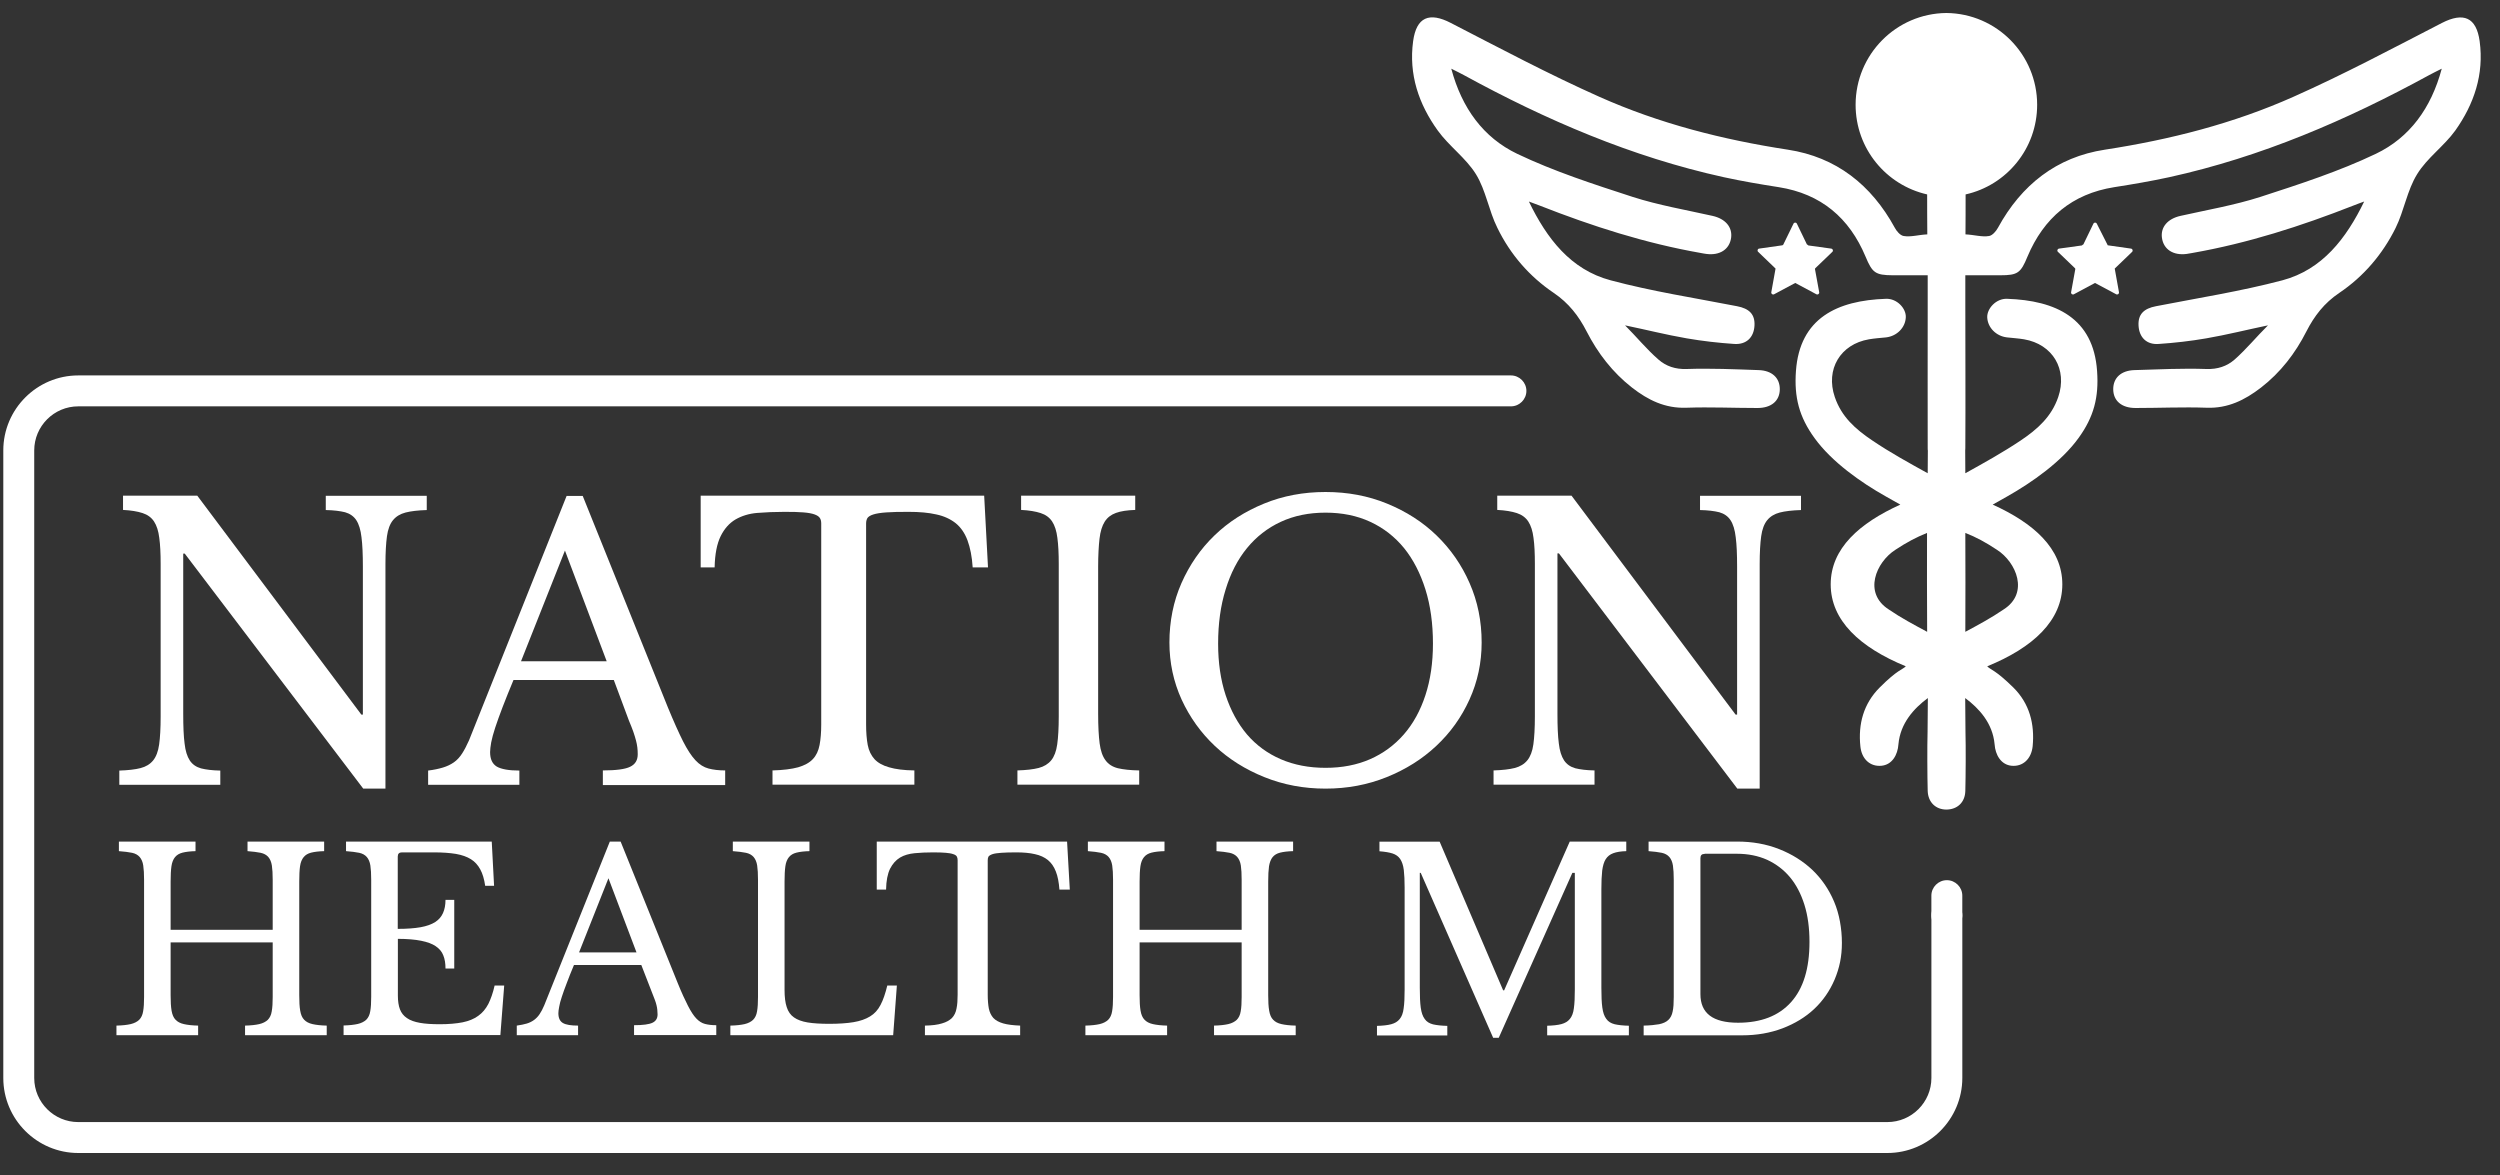
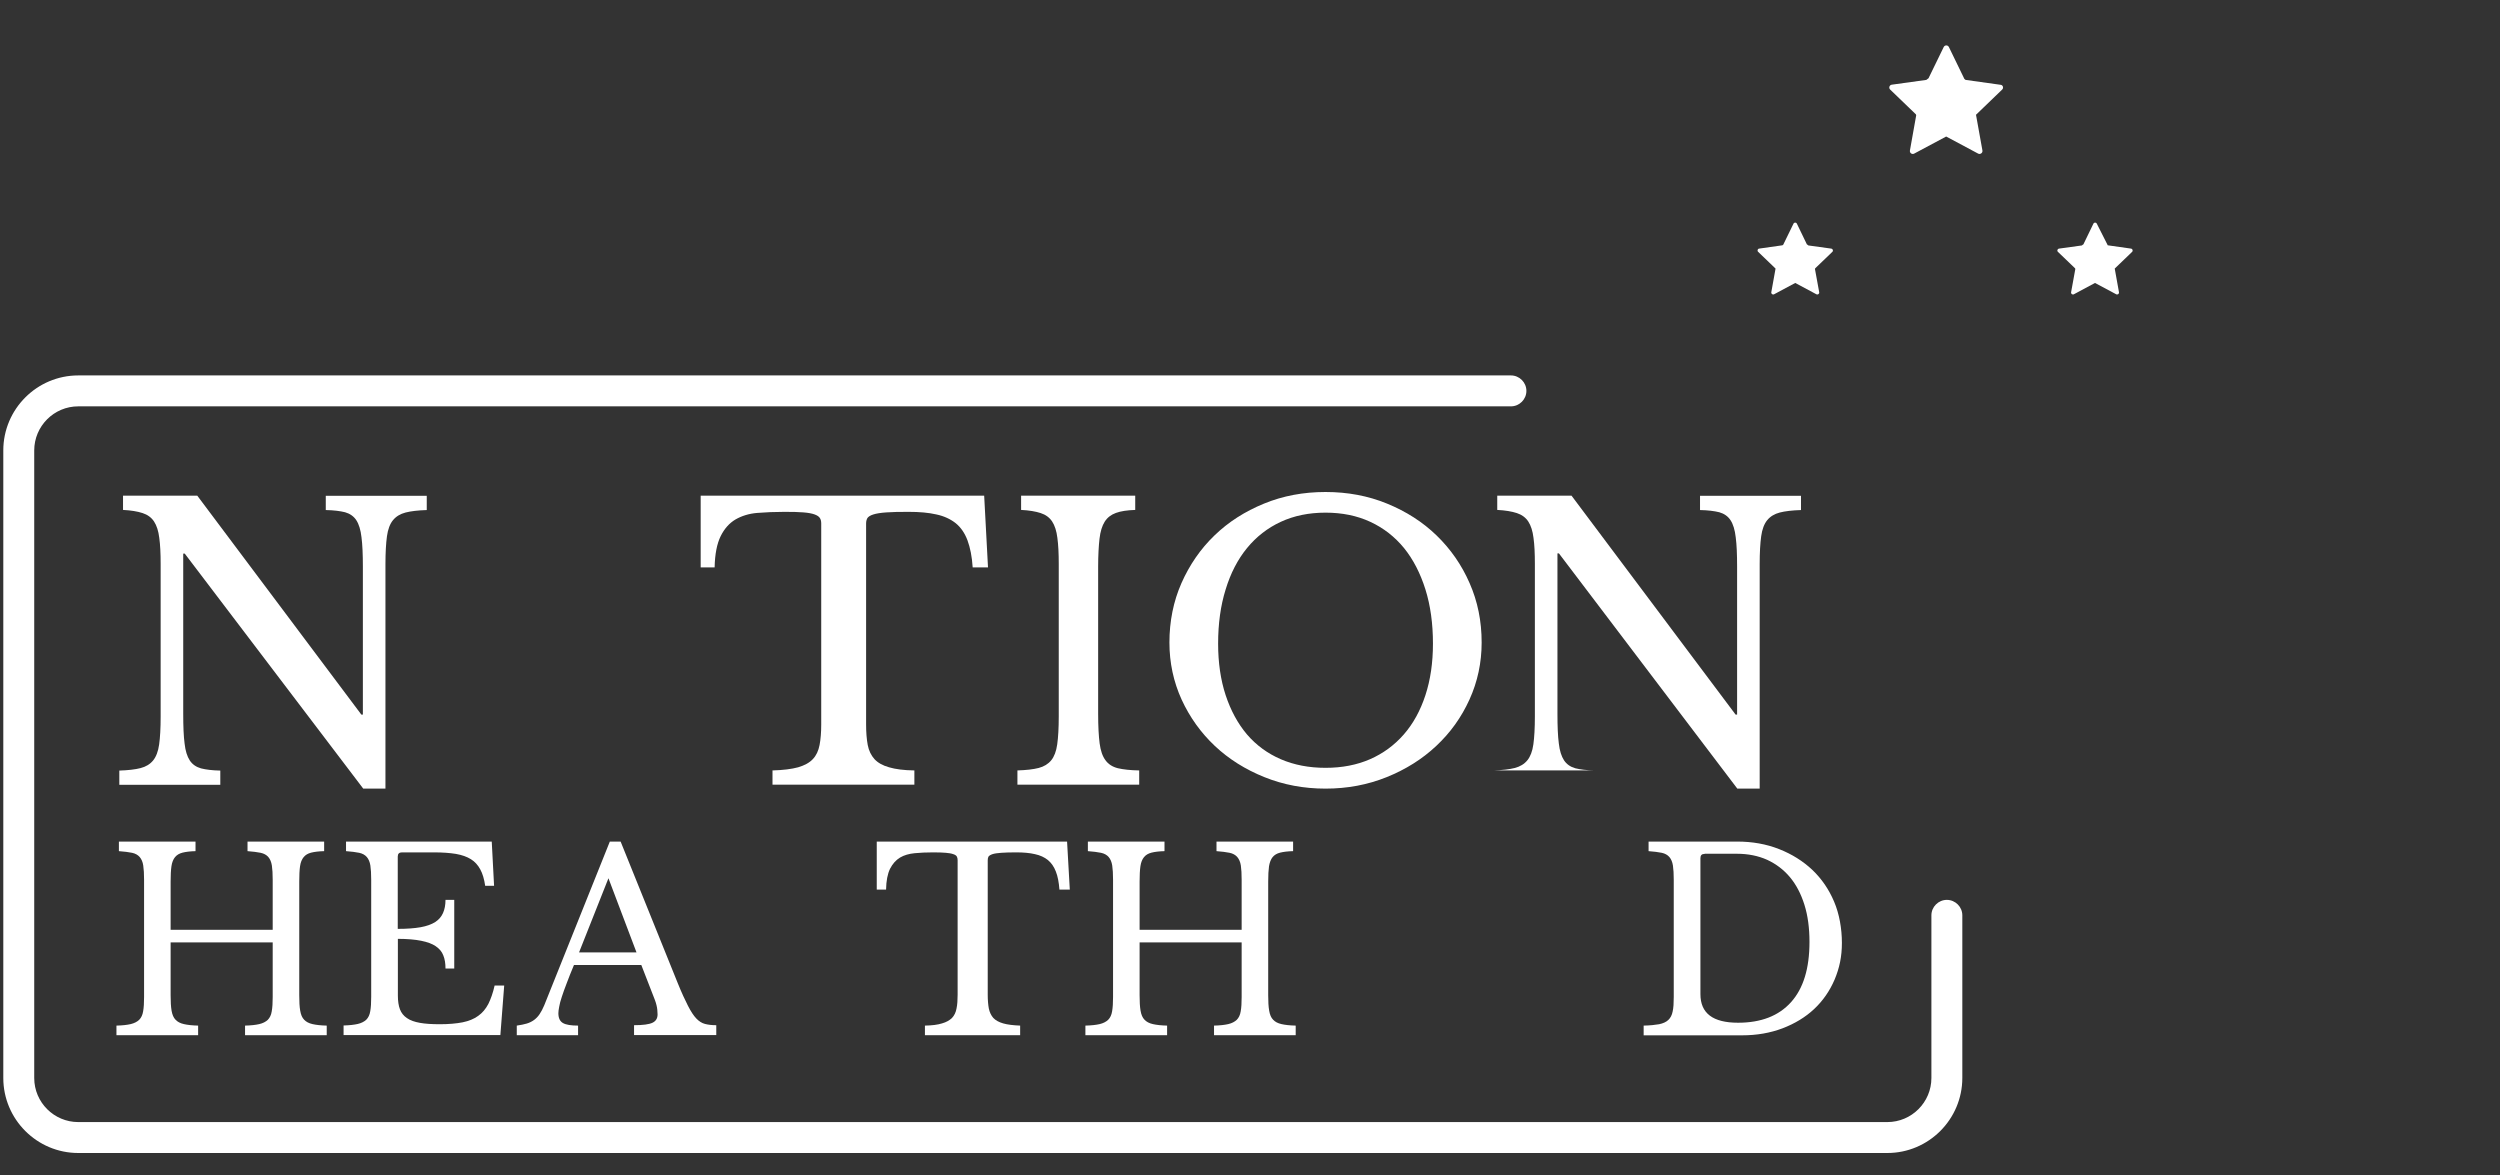
<svg xmlns="http://www.w3.org/2000/svg" width="100" height="47" viewBox="0 0 100 47" fill="none">
  <rect x="0" y="0" width="100" height="47" fill="#333333" stroke="none" />
-   <path d="M99.186 1.647C99.054 0.689 98.54 0.476 97.675 0.919C95.71 1.932 93.762 2.971 91.743 3.869C89.34 4.942 86.8 5.587 84.195 5.987C82.263 6.282 80.857 7.393 79.921 9.106C79.844 9.249 79.697 9.418 79.565 9.44C79.275 9.49 78.974 9.391 78.619 9.375C78.619 8.795 78.629 8.296 78.624 7.777C80.266 7.41 81.486 5.943 81.486 4.192C81.486 2.178 79.866 0.541 77.858 0.52C77.858 0.52 77.858 0.52 77.852 0.52C75.844 0.541 74.224 2.178 74.224 4.192C74.224 5.943 75.444 7.404 77.086 7.777C77.081 8.296 77.092 8.795 77.092 9.375C76.736 9.391 76.435 9.49 76.145 9.44C76.008 9.418 75.86 9.243 75.789 9.106C74.853 7.393 73.447 6.282 71.515 5.987C68.904 5.587 66.37 4.942 63.968 3.869C61.954 2.971 60 1.932 58.035 0.919C57.17 0.47 56.656 0.684 56.525 1.647C56.344 2.977 56.749 4.164 57.51 5.221C57.959 5.845 58.637 6.321 59.037 6.967C59.436 7.612 59.551 8.428 59.896 9.117C60.41 10.174 61.176 11.06 62.151 11.717C62.747 12.122 63.147 12.636 63.464 13.255C63.913 14.131 64.504 14.897 65.281 15.504C65.921 16.002 66.606 16.342 67.459 16.309C68.406 16.276 69.353 16.32 70.3 16.32C70.858 16.32 71.192 16.03 71.192 15.565C71.192 15.116 70.88 14.82 70.344 14.804C69.386 14.771 68.423 14.727 67.47 14.76C67.016 14.776 66.644 14.65 66.338 14.382C65.861 13.966 65.451 13.463 65.002 13.014C65.829 13.184 66.644 13.392 67.47 13.534C68.1 13.643 68.735 13.715 69.369 13.758C69.856 13.791 70.152 13.496 70.179 13.03C70.207 12.576 69.972 12.341 69.479 12.248C67.793 11.919 66.086 11.657 64.427 11.213C62.824 10.787 61.872 9.539 61.155 8.061C61.302 8.116 61.445 8.171 61.593 8.225C63.683 9.046 65.812 9.73 68.029 10.119C68.105 10.13 68.182 10.152 68.253 10.157C68.789 10.228 69.178 9.977 69.244 9.517C69.304 9.085 69.014 8.751 68.505 8.636C67.432 8.395 66.343 8.209 65.303 7.875C63.738 7.366 62.162 6.857 60.684 6.151C59.338 5.505 58.473 4.329 58.051 2.747C58.276 2.862 58.418 2.928 58.555 3.004C61.85 4.805 65.27 6.277 68.948 7.087C69.676 7.246 70.415 7.372 71.154 7.487C72.839 7.755 73.972 8.712 74.623 10.267C74.892 10.912 75.012 11.006 75.707 11.011H77.108V12.253C77.108 14.142 77.103 16.035 77.108 17.923C77.108 17.956 77.108 17.994 77.114 18.027C77.114 18.328 77.108 18.629 77.108 18.93C76.358 18.514 75.609 18.104 74.897 17.622C74.213 17.163 73.66 16.67 73.392 15.882C73.014 14.776 73.611 13.769 74.76 13.572C74.985 13.534 75.215 13.518 75.439 13.496C75.877 13.447 76.216 13.102 76.232 12.691C76.249 12.341 75.882 11.936 75.439 11.952C73.485 12.018 71.991 12.724 71.838 14.837C71.761 15.893 71.969 16.681 72.582 17.524C73.266 18.471 74.432 19.297 75.439 19.861C75.62 19.965 75.805 20.063 76.013 20.184C74.388 20.922 73.228 21.929 73.228 23.374C73.228 24.819 74.394 25.897 76.232 26.652C76.101 26.789 75.909 26.778 75.187 27.501C74.541 28.147 74.322 28.962 74.415 29.854C74.465 30.363 74.804 30.67 75.253 30.631C75.685 30.593 75.909 30.194 75.937 29.772C76.013 28.924 76.561 28.333 77.114 27.922C77.114 28.42 77.103 28.869 77.103 29.268V29.274C77.086 29.871 77.092 31.042 77.108 31.638C77.124 32.098 77.436 32.383 77.858 32.383C77.858 32.383 77.858 32.383 77.863 32.383C78.29 32.377 78.602 32.098 78.613 31.638C78.629 31.042 78.635 29.871 78.619 29.274V29.268C78.619 28.869 78.613 28.42 78.608 27.922C79.16 28.333 79.708 28.924 79.784 29.772C79.812 30.194 80.041 30.593 80.468 30.631C80.912 30.67 81.251 30.363 81.306 29.854C81.393 28.957 81.18 28.141 80.534 27.501C79.806 26.784 79.62 26.795 79.489 26.652C81.328 25.903 82.493 24.819 82.493 23.374C82.493 21.929 81.333 20.922 79.708 20.184C79.916 20.069 80.102 19.965 80.282 19.861C81.289 19.291 82.455 18.471 83.139 17.524C83.752 16.681 83.96 15.893 83.883 14.837C83.736 12.724 82.236 12.018 80.282 11.952C79.844 11.936 79.478 12.341 79.489 12.691C79.505 13.102 79.844 13.447 80.282 13.496C80.512 13.523 80.737 13.534 80.961 13.572C82.11 13.769 82.707 14.776 82.329 15.882C82.061 16.665 81.508 17.163 80.824 17.622C80.113 18.098 79.363 18.514 78.613 18.93C78.613 18.629 78.613 18.328 78.608 18.027C78.613 17.994 78.613 17.962 78.613 17.923C78.624 16.035 78.613 14.147 78.613 12.253V11.011H80.014C80.709 11.011 80.83 10.918 81.098 10.267C81.749 8.718 82.882 7.755 84.568 7.487C85.306 7.372 86.04 7.246 86.773 7.087C90.451 6.277 93.871 4.805 97.166 3.004C97.303 2.928 97.445 2.862 97.67 2.747C97.248 4.329 96.384 5.505 95.037 6.151C93.56 6.857 91.983 7.366 90.418 7.875C89.378 8.209 88.289 8.395 87.216 8.636C86.707 8.751 86.417 9.085 86.478 9.517C86.543 9.977 86.932 10.228 87.468 10.157C87.545 10.146 87.621 10.13 87.693 10.119C89.909 9.73 92.038 9.046 94.129 8.225C94.276 8.165 94.419 8.116 94.567 8.061C93.85 9.539 92.892 10.787 91.294 11.213C89.635 11.651 87.928 11.919 86.242 12.248C85.75 12.341 85.514 12.576 85.542 13.03C85.569 13.496 85.865 13.797 86.352 13.758C86.987 13.715 87.621 13.643 88.251 13.534C89.077 13.392 89.898 13.184 90.719 13.014C90.265 13.463 89.86 13.961 89.384 14.382C89.077 14.65 88.705 14.776 88.251 14.76C87.293 14.727 86.335 14.776 85.378 14.804C84.841 14.82 84.529 15.116 84.529 15.565C84.529 16.03 84.863 16.32 85.421 16.32C86.368 16.32 87.315 16.276 88.262 16.309C89.11 16.342 89.794 16.002 90.44 15.504C91.223 14.897 91.814 14.131 92.257 13.255C92.574 12.636 92.969 12.122 93.57 11.717C94.545 11.06 95.305 10.168 95.825 9.117C96.165 8.428 96.285 7.612 96.685 6.967C97.084 6.315 97.763 5.845 98.212 5.221C98.961 4.164 99.366 2.977 99.186 1.647ZM75.554 24.381C74.514 23.719 75.045 22.488 75.811 21.995C76.265 21.694 76.648 21.492 77.081 21.317C77.075 22.635 77.081 23.954 77.086 25.273C76.566 24.994 76.041 24.715 75.554 24.381ZM78.613 21.317C79.046 21.486 79.429 21.694 79.883 21.995C80.649 22.488 81.18 23.724 80.14 24.381C79.653 24.715 79.133 24.994 78.613 25.273C78.619 23.954 78.619 22.635 78.613 21.317Z" fill="white" />
  <path d="M84.31 9.812L85.241 9.944C85.306 9.955 85.328 10.031 85.284 10.075L84.589 10.743L84.759 11.69C84.77 11.755 84.704 11.799 84.65 11.772L83.801 11.318L82.953 11.772C82.898 11.799 82.833 11.755 82.844 11.69L83.013 10.759C83.008 10.748 83.008 10.743 83.002 10.732L82.318 10.075C82.269 10.031 82.296 9.955 82.362 9.944L83.276 9.818C83.292 9.802 83.314 9.785 83.336 9.774L83.736 8.948C83.763 8.888 83.845 8.888 83.873 8.948L84.31 9.812Z" fill="white" />
  <path d="M70.327 10.075L71.022 10.743L70.852 11.69C70.841 11.755 70.907 11.799 70.962 11.772L71.81 11.318L72.658 11.772C72.713 11.799 72.779 11.755 72.768 11.69L72.598 10.759C72.603 10.748 72.603 10.743 72.609 10.732L73.293 10.075C73.342 10.031 73.315 9.955 73.249 9.944L72.335 9.818C72.319 9.802 72.297 9.785 72.275 9.774L71.876 8.948C71.848 8.888 71.766 8.888 71.739 8.948L71.328 9.791C71.317 9.796 71.306 9.807 71.295 9.812L70.365 9.944C70.305 9.949 70.278 10.031 70.327 10.075Z" fill="white" />
  <path d="M80.085 3.584L79.04 4.591L79.297 6.02C79.314 6.113 79.215 6.189 79.127 6.145L77.847 5.461L76.566 6.145C76.479 6.189 76.38 6.118 76.397 6.02L76.648 4.613C76.643 4.602 76.637 4.586 76.637 4.575L75.608 3.584C75.537 3.518 75.576 3.398 75.674 3.387L77.053 3.196C77.081 3.174 77.113 3.152 77.141 3.13L77.748 1.882C77.792 1.795 77.912 1.795 77.956 1.882L78.575 3.157C78.591 3.168 78.608 3.179 78.624 3.196L80.031 3.393C80.118 3.404 80.156 3.518 80.085 3.584Z" fill="white" />
  <path d="M14.526 31.54L7.389 22.143H7.329V28.557C7.329 29.055 7.345 29.455 7.384 29.745C7.416 30.035 7.487 30.259 7.591 30.418C7.695 30.577 7.849 30.681 8.04 30.735C8.237 30.785 8.495 30.817 8.812 30.823V31.392H4.773V30.823C5.123 30.812 5.408 30.779 5.621 30.724C5.835 30.67 6.004 30.566 6.125 30.418C6.245 30.27 6.327 30.057 6.366 29.778C6.404 29.504 6.426 29.132 6.426 28.661V22.559C6.426 22.137 6.409 21.793 6.371 21.514C6.338 21.24 6.267 21.021 6.163 20.862C6.059 20.703 5.906 20.589 5.703 20.523C5.501 20.457 5.244 20.413 4.921 20.397V19.828H7.892L14.454 28.584H14.515V22.668C14.515 22.176 14.498 21.787 14.46 21.492C14.427 21.196 14.356 20.966 14.252 20.808C14.148 20.649 13.995 20.545 13.803 20.49C13.606 20.441 13.349 20.408 13.031 20.402V19.833H17.07V20.402C16.72 20.413 16.436 20.446 16.222 20.501C16.009 20.556 15.839 20.66 15.719 20.808C15.598 20.955 15.516 21.174 15.478 21.453C15.44 21.732 15.418 22.105 15.418 22.564V31.545H14.526V31.54Z" fill="white" />
-   <path d="M24.552 27.199H20.54C20.37 27.61 20.223 27.971 20.102 28.288C19.982 28.606 19.883 28.874 19.807 29.109C19.73 29.339 19.681 29.536 19.648 29.695C19.621 29.854 19.604 29.985 19.604 30.084C19.604 30.363 19.692 30.554 19.872 30.664C20.053 30.768 20.354 30.822 20.775 30.822V31.392H17.125V30.822C17.355 30.795 17.552 30.751 17.716 30.702C17.88 30.653 18.028 30.582 18.154 30.494C18.28 30.407 18.389 30.286 18.482 30.144C18.575 30.002 18.668 29.821 18.761 29.613L22.664 19.838H23.309L26.719 28.305C26.949 28.863 27.151 29.312 27.321 29.651C27.491 29.985 27.655 30.237 27.819 30.412C27.978 30.582 28.153 30.691 28.339 30.74C28.525 30.79 28.749 30.817 29.007 30.817V31.403H24.114V30.817C24.645 30.817 25.011 30.768 25.208 30.669C25.411 30.571 25.509 30.407 25.509 30.171C25.509 30.073 25.504 29.98 25.493 29.892C25.482 29.805 25.466 29.717 25.438 29.613C25.411 29.514 25.378 29.399 25.334 29.274C25.291 29.148 25.23 29 25.159 28.83L24.552 27.199ZM20.841 26.45H24.267L22.598 22.022L20.841 26.45Z" fill="white" />
  <path d="M39.52 22.696H38.907C38.88 22.263 38.808 21.908 38.699 21.612C38.59 21.322 38.431 21.092 38.228 20.928C38.02 20.764 37.763 20.643 37.457 20.578C37.145 20.506 36.778 20.474 36.346 20.474C35.974 20.474 35.678 20.479 35.453 20.496C35.229 20.512 35.054 20.539 34.934 20.578C34.813 20.616 34.737 20.665 34.698 20.72C34.666 20.775 34.644 20.846 34.644 20.939V28.973C34.644 29.296 34.666 29.57 34.709 29.799C34.753 30.029 34.846 30.215 34.977 30.363C35.114 30.511 35.306 30.62 35.563 30.692C35.82 30.768 36.154 30.812 36.575 30.817V31.387H30.9V30.817C31.322 30.806 31.661 30.763 31.924 30.692C32.186 30.615 32.383 30.506 32.515 30.363C32.651 30.221 32.739 30.029 32.783 29.799C32.827 29.57 32.849 29.296 32.849 28.973V20.939C32.849 20.851 32.832 20.775 32.794 20.72C32.761 20.665 32.69 20.616 32.586 20.578C32.482 20.539 32.334 20.512 32.142 20.496C31.951 20.479 31.699 20.474 31.376 20.474C30.988 20.474 30.621 20.49 30.287 20.517C29.953 20.545 29.663 20.638 29.417 20.78C29.171 20.928 28.974 21.147 28.826 21.448C28.678 21.749 28.596 22.165 28.585 22.696H28.027V19.828H39.367L39.52 22.696Z" fill="white" />
  <path d="M43.926 28.552C43.926 29.05 43.948 29.449 43.986 29.739C44.024 30.029 44.101 30.254 44.221 30.412C44.336 30.571 44.5 30.675 44.719 30.73C44.933 30.779 45.217 30.812 45.568 30.817V31.387H40.697V30.817C41.047 30.806 41.332 30.774 41.545 30.719C41.758 30.664 41.928 30.56 42.049 30.412C42.169 30.265 42.251 30.051 42.289 29.772C42.328 29.498 42.35 29.126 42.35 28.656V22.559C42.35 22.137 42.333 21.793 42.295 21.514C42.262 21.24 42.191 21.021 42.087 20.862C41.983 20.703 41.83 20.589 41.627 20.523C41.425 20.457 41.167 20.413 40.844 20.397V19.828H45.409V20.397C45.086 20.408 44.829 20.446 44.637 20.517C44.44 20.589 44.292 20.703 44.188 20.868C44.084 21.032 44.013 21.262 43.98 21.552C43.948 21.842 43.926 22.214 43.926 22.663V28.552Z" fill="white" />
  <path d="M53.021 19.68C53.903 19.68 54.724 19.833 55.484 20.145C56.245 20.457 56.907 20.878 57.465 21.42C58.024 21.962 58.467 22.597 58.784 23.325C59.107 24.058 59.266 24.846 59.266 25.7C59.266 26.51 59.102 27.271 58.779 27.982C58.456 28.694 58.013 29.312 57.449 29.838C56.891 30.363 56.228 30.779 55.468 31.085C54.707 31.392 53.892 31.545 53.021 31.545C52.151 31.545 51.336 31.392 50.575 31.085C49.814 30.779 49.152 30.363 48.594 29.838C48.036 29.312 47.592 28.694 47.264 27.982C46.941 27.271 46.777 26.51 46.777 25.7C46.777 24.852 46.936 24.058 47.258 23.325C47.581 22.597 48.019 21.957 48.577 21.42C49.136 20.878 49.798 20.457 50.559 20.145C51.319 19.833 52.14 19.68 53.021 19.68ZM53.021 30.713C53.684 30.713 54.275 30.598 54.8 30.369C55.325 30.139 55.774 29.81 56.152 29.378C56.529 28.945 56.814 28.426 57.017 27.807C57.219 27.189 57.318 26.505 57.318 25.744C57.318 24.945 57.219 24.222 57.017 23.577C56.814 22.931 56.529 22.378 56.163 21.924C55.791 21.47 55.342 21.119 54.811 20.873C54.28 20.627 53.684 20.506 53.021 20.506C52.359 20.506 51.763 20.627 51.232 20.873C50.701 21.119 50.252 21.47 49.88 21.924C49.508 22.378 49.223 22.931 49.026 23.577C48.824 24.222 48.725 24.945 48.725 25.744C48.725 26.505 48.824 27.194 49.026 27.807C49.229 28.42 49.513 28.945 49.88 29.378C50.252 29.81 50.701 30.139 51.232 30.369C51.763 30.598 52.359 30.713 53.021 30.713Z" fill="white" />
-   <path d="M69.489 31.54L62.358 22.137H62.298V28.552C62.298 29.05 62.314 29.449 62.353 29.739C62.386 30.029 62.457 30.254 62.561 30.412C62.665 30.571 62.818 30.675 63.01 30.73C63.206 30.779 63.464 30.812 63.781 30.817V31.387H59.742V30.817C60.093 30.806 60.377 30.774 60.59 30.719C60.804 30.664 60.974 30.56 61.094 30.412C61.214 30.265 61.297 30.051 61.335 29.772C61.373 29.498 61.395 29.126 61.395 28.656V22.559C61.395 22.137 61.379 21.793 61.34 21.514C61.307 21.24 61.236 21.021 61.132 20.862C61.028 20.703 60.875 20.589 60.673 20.523C60.47 20.457 60.213 20.413 59.89 20.397V19.828H62.862L69.424 28.584H69.484V22.668C69.484 22.176 69.468 21.787 69.429 21.492C69.396 21.196 69.325 20.966 69.221 20.808C69.117 20.649 68.964 20.545 68.772 20.49C68.575 20.441 68.318 20.408 68.001 20.402V19.833H72.04V20.402C71.689 20.413 71.405 20.446 71.191 20.501C70.978 20.556 70.808 20.66 70.688 20.808C70.567 20.955 70.485 21.174 70.447 21.453C70.409 21.732 70.387 22.105 70.387 22.564V31.545H69.489V31.54Z" fill="white" />
+   <path d="M69.489 31.54L62.358 22.137H62.298V28.552C62.298 29.05 62.314 29.449 62.353 29.739C62.386 30.029 62.457 30.254 62.561 30.412C62.665 30.571 62.818 30.675 63.01 30.73C63.206 30.779 63.464 30.812 63.781 30.817H59.742V30.817C60.093 30.806 60.377 30.774 60.59 30.719C60.804 30.664 60.974 30.56 61.094 30.412C61.214 30.265 61.297 30.051 61.335 29.772C61.373 29.498 61.395 29.126 61.395 28.656V22.559C61.395 22.137 61.379 21.793 61.34 21.514C61.307 21.24 61.236 21.021 61.132 20.862C61.028 20.703 60.875 20.589 60.673 20.523C60.47 20.457 60.213 20.413 59.89 20.397V19.828H62.862L69.424 28.584H69.484V22.668C69.484 22.176 69.468 21.787 69.429 21.492C69.396 21.196 69.325 20.966 69.221 20.808C69.117 20.649 68.964 20.545 68.772 20.49C68.575 20.441 68.318 20.408 68.001 20.402V19.833H72.04V20.402C71.689 20.413 71.405 20.446 71.191 20.501C70.978 20.556 70.808 20.66 70.688 20.808C70.567 20.955 70.485 21.174 70.447 21.453C70.409 21.732 70.387 22.105 70.387 22.564V31.545H69.489V31.54Z" fill="white" />
  <path d="M11.97 39.809C11.97 40.066 11.98 40.269 12.008 40.427C12.035 40.586 12.084 40.707 12.166 40.789C12.243 40.871 12.353 40.931 12.5 40.964C12.643 40.997 12.834 41.019 13.069 41.024V41.407H9.802V41.024C10.038 41.019 10.229 40.997 10.371 40.964C10.514 40.931 10.629 40.871 10.711 40.794C10.793 40.712 10.848 40.597 10.869 40.455C10.897 40.307 10.908 40.115 10.908 39.88V37.697H6.825V39.809C6.825 40.066 6.836 40.269 6.863 40.427C6.891 40.586 6.94 40.707 7.022 40.789C7.099 40.871 7.208 40.931 7.356 40.964C7.498 40.997 7.69 41.019 7.925 41.024V41.407H4.658V41.024C4.893 41.019 5.085 40.997 5.227 40.964C5.369 40.931 5.484 40.871 5.566 40.794C5.648 40.712 5.703 40.597 5.725 40.455C5.752 40.307 5.763 40.115 5.763 39.88V35.19C5.763 34.955 5.752 34.769 5.73 34.621C5.709 34.478 5.659 34.364 5.588 34.281C5.517 34.199 5.413 34.139 5.282 34.112C5.145 34.084 4.97 34.062 4.756 34.046V33.663H7.821V34.046C7.608 34.051 7.432 34.073 7.301 34.106C7.17 34.139 7.071 34.199 7 34.287C6.929 34.374 6.88 34.495 6.858 34.648C6.836 34.801 6.825 35.009 6.825 35.261V37.193H10.908V35.19C10.908 34.955 10.897 34.769 10.875 34.621C10.853 34.478 10.804 34.364 10.733 34.281C10.662 34.199 10.557 34.139 10.426 34.112C10.289 34.084 10.114 34.062 9.901 34.046V33.663H12.966V34.046C12.752 34.051 12.577 34.073 12.446 34.106C12.314 34.139 12.216 34.199 12.145 34.287C12.073 34.374 12.024 34.495 12.002 34.648C11.98 34.801 11.97 35.009 11.97 35.261V39.809Z" fill="white" />
  <path d="M15.91 37.155C16.271 37.155 16.578 37.133 16.824 37.089C17.07 37.045 17.262 36.974 17.41 36.881C17.552 36.788 17.656 36.668 17.721 36.52C17.787 36.372 17.82 36.197 17.82 35.994H18.17V38.742H17.82C17.82 38.539 17.793 38.364 17.732 38.216C17.678 38.069 17.574 37.948 17.431 37.85C17.289 37.751 17.092 37.68 16.846 37.631C16.599 37.581 16.288 37.554 15.915 37.554V39.825C15.915 40.044 15.943 40.23 15.998 40.373C16.052 40.515 16.145 40.635 16.277 40.723C16.408 40.816 16.583 40.876 16.797 40.914C17.01 40.953 17.278 40.969 17.596 40.969C17.951 40.969 18.252 40.942 18.504 40.893C18.75 40.843 18.964 40.756 19.128 40.635C19.298 40.515 19.429 40.356 19.533 40.159C19.631 39.962 19.719 39.716 19.785 39.42H20.168L20.015 41.402H13.743V41.019C13.978 41.013 14.17 40.991 14.312 40.958C14.454 40.925 14.569 40.865 14.651 40.789C14.733 40.707 14.788 40.592 14.81 40.449C14.837 40.302 14.848 40.11 14.848 39.875V35.19C14.848 34.955 14.837 34.769 14.815 34.621C14.793 34.478 14.744 34.364 14.673 34.281C14.602 34.199 14.498 34.139 14.367 34.112C14.23 34.084 14.055 34.062 13.841 34.046V33.663H19.67L19.763 35.431H19.407C19.369 35.163 19.303 34.944 19.21 34.774C19.117 34.604 18.997 34.468 18.838 34.369C18.679 34.27 18.482 34.199 18.236 34.156C17.995 34.117 17.7 34.095 17.36 34.095H16.08C15.965 34.095 15.91 34.15 15.91 34.265V37.155Z" fill="white" />
  <path d="M25.652 38.599H22.959C22.844 38.873 22.746 39.119 22.669 39.327C22.587 39.541 22.521 39.721 22.472 39.875C22.423 40.028 22.384 40.159 22.368 40.269C22.346 40.378 22.335 40.466 22.335 40.531C22.335 40.718 22.395 40.849 22.516 40.92C22.636 40.991 22.839 41.024 23.123 41.024V41.407H20.671V41.024C20.825 41.002 20.962 40.975 21.071 40.942C21.18 40.909 21.279 40.86 21.361 40.8C21.443 40.739 21.52 40.663 21.585 40.564C21.651 40.466 21.711 40.351 21.771 40.209L24.393 33.663H24.825L27.113 39.333C27.266 39.711 27.403 40.006 27.518 40.23C27.633 40.455 27.742 40.624 27.852 40.739C27.961 40.854 28.076 40.925 28.202 40.958C28.328 40.991 28.476 41.008 28.651 41.008V41.402H25.362V41.008C25.717 41.008 25.964 40.975 26.101 40.909C26.237 40.843 26.303 40.734 26.303 40.575C26.303 40.51 26.297 40.444 26.292 40.389C26.287 40.334 26.276 40.269 26.259 40.203C26.243 40.137 26.221 40.061 26.188 39.979C26.155 39.897 26.117 39.798 26.073 39.683L25.652 38.599ZM23.162 38.096H25.46L24.338 35.13L23.162 38.096Z" fill="white" />
-   <path d="M35.727 41.407H29.214V41.024C29.45 41.019 29.641 40.997 29.784 40.964C29.926 40.931 30.041 40.871 30.123 40.794C30.205 40.712 30.26 40.597 30.282 40.455C30.309 40.307 30.32 40.115 30.32 39.88V35.19C30.32 34.955 30.309 34.769 30.287 34.621C30.265 34.478 30.216 34.364 30.145 34.281C30.074 34.199 29.97 34.139 29.838 34.112C29.701 34.084 29.526 34.062 29.313 34.046V33.663H32.378V34.046C32.164 34.051 31.989 34.073 31.858 34.106C31.726 34.139 31.628 34.199 31.557 34.287C31.486 34.374 31.436 34.495 31.415 34.648C31.393 34.801 31.382 35.009 31.382 35.261V39.596C31.382 39.875 31.409 40.105 31.469 40.285C31.524 40.46 31.622 40.603 31.759 40.696C31.896 40.794 32.082 40.86 32.306 40.898C32.536 40.936 32.827 40.953 33.171 40.953C33.554 40.953 33.877 40.931 34.14 40.887C34.403 40.843 34.622 40.767 34.802 40.657C34.983 40.548 35.12 40.395 35.224 40.192C35.328 39.995 35.415 39.738 35.492 39.42H35.875L35.727 41.407Z" fill="white" />
  <path d="M42.792 35.584H42.377C42.355 35.294 42.311 35.053 42.234 34.861C42.158 34.664 42.054 34.517 41.917 34.402C41.78 34.292 41.605 34.21 41.397 34.166C41.189 34.117 40.937 34.095 40.653 34.095C40.406 34.095 40.204 34.101 40.051 34.112C39.897 34.123 39.782 34.139 39.7 34.166C39.618 34.194 39.569 34.227 39.542 34.26C39.52 34.298 39.509 34.347 39.509 34.407V39.787C39.509 40.001 39.525 40.187 39.553 40.34C39.585 40.493 39.646 40.619 39.733 40.718C39.826 40.816 39.958 40.887 40.127 40.936C40.297 40.986 40.527 41.013 40.806 41.024V41.407H36.997V41.024C37.281 41.019 37.506 40.991 37.681 40.936C37.856 40.887 37.987 40.81 38.08 40.718C38.173 40.619 38.234 40.493 38.261 40.34C38.294 40.187 38.305 40.001 38.305 39.787V34.407C38.305 34.347 38.294 34.298 38.272 34.26C38.25 34.221 38.201 34.188 38.13 34.166C38.059 34.139 37.96 34.123 37.834 34.112C37.708 34.101 37.533 34.095 37.32 34.095C37.057 34.095 36.816 34.106 36.586 34.128C36.362 34.15 36.165 34.205 36.001 34.303C35.837 34.402 35.705 34.55 35.601 34.752C35.503 34.955 35.448 35.234 35.443 35.584H35.07V33.663H42.683L42.792 35.584Z" fill="white" />
  <path d="M50.728 39.809C50.728 40.066 50.739 40.269 50.767 40.427C50.794 40.586 50.843 40.707 50.925 40.789C51.002 40.871 51.111 40.931 51.259 40.964C51.401 40.997 51.593 41.019 51.828 41.024V41.407H48.561V41.024C48.796 41.019 48.988 40.997 49.13 40.964C49.273 40.931 49.387 40.871 49.469 40.794C49.552 40.712 49.606 40.597 49.628 40.455C49.656 40.307 49.666 40.115 49.666 39.88V37.697H45.584V39.809C45.584 40.066 45.595 40.269 45.622 40.427C45.649 40.586 45.699 40.707 45.781 40.789C45.857 40.871 45.967 40.931 46.115 40.964C46.257 40.997 46.449 41.019 46.684 41.024V41.407H43.416V41.024C43.652 41.019 43.843 40.997 43.986 40.964C44.128 40.931 44.243 40.871 44.325 40.794C44.407 40.712 44.462 40.597 44.484 40.455C44.511 40.307 44.522 40.115 44.522 39.88V35.19C44.522 34.955 44.511 34.769 44.489 34.621C44.467 34.478 44.418 34.364 44.347 34.281C44.276 34.199 44.172 34.139 44.04 34.112C43.904 34.084 43.728 34.062 43.515 34.046V33.663H46.58V34.046C46.366 34.051 46.191 34.073 46.06 34.106C45.929 34.139 45.83 34.199 45.759 34.287C45.688 34.374 45.639 34.495 45.617 34.648C45.595 34.801 45.584 35.009 45.584 35.261V37.193H49.666V35.19C49.666 34.955 49.656 34.769 49.634 34.621C49.612 34.478 49.562 34.364 49.491 34.281C49.42 34.199 49.316 34.139 49.185 34.112C49.048 34.084 48.873 34.062 48.66 34.046V33.663H51.724V34.046C51.511 34.051 51.336 34.073 51.204 34.106C51.073 34.139 50.974 34.199 50.903 34.287C50.832 34.374 50.788 34.495 50.761 34.648C50.739 34.801 50.728 35.009 50.728 35.261V39.809Z" fill="white" />
-   <path d="M60.169 39.606L62.79 33.663H65.051V34.046C64.837 34.051 64.662 34.079 64.531 34.128C64.399 34.177 64.301 34.254 64.23 34.364C64.159 34.473 64.115 34.626 64.088 34.823C64.066 35.02 64.055 35.267 64.055 35.568V39.508C64.055 39.842 64.066 40.11 64.093 40.302C64.12 40.499 64.169 40.646 64.252 40.756C64.328 40.865 64.438 40.931 64.585 40.969C64.728 41.002 64.919 41.024 65.155 41.029V41.413H61.887V41.029C62.123 41.024 62.314 41.002 62.456 40.964C62.599 40.925 62.714 40.86 62.796 40.756C62.878 40.657 62.933 40.515 62.955 40.329C62.982 40.143 62.993 39.897 62.993 39.579V34.916H62.894L59.95 41.511H59.726L56.83 34.916H56.792V39.514C56.792 39.847 56.803 40.115 56.83 40.307C56.858 40.504 56.907 40.652 56.989 40.761C57.066 40.871 57.175 40.936 57.323 40.975C57.465 41.008 57.657 41.029 57.892 41.035V41.418H55.079V41.035C55.314 41.029 55.506 41.008 55.648 40.969C55.791 40.931 55.906 40.865 55.988 40.761C56.07 40.663 56.124 40.52 56.146 40.334C56.174 40.148 56.185 39.902 56.185 39.585V35.502C56.185 35.223 56.174 34.987 56.152 34.801C56.13 34.615 56.081 34.473 56.01 34.364C55.938 34.254 55.834 34.183 55.703 34.139C55.566 34.095 55.391 34.068 55.178 34.051V33.668H57.586L60.125 39.612H60.169V39.606Z" fill="white" />
  <path d="M65.746 41.407V41.024C66.003 41.019 66.206 40.997 66.365 40.969C66.523 40.936 66.644 40.882 66.731 40.8C66.819 40.718 66.879 40.603 66.906 40.46C66.939 40.318 66.95 40.121 66.95 39.88V35.19C66.95 34.955 66.939 34.769 66.917 34.621C66.895 34.478 66.846 34.364 66.775 34.281C66.704 34.199 66.6 34.139 66.469 34.112C66.332 34.084 66.157 34.062 65.943 34.046V33.663H69.484C70.092 33.663 70.65 33.761 71.164 33.964C71.679 34.166 72.122 34.446 72.494 34.796C72.866 35.152 73.156 35.573 73.364 36.066C73.572 36.553 73.676 37.144 73.676 37.718C73.676 38.266 73.578 38.72 73.386 39.18C73.189 39.639 72.916 40.033 72.565 40.362C72.215 40.69 71.788 40.947 71.301 41.133C70.808 41.319 70.272 41.413 69.687 41.413H65.746V41.407ZM68.187 34.156C68.072 34.156 68.017 34.21 68.017 34.325V39.765C68.017 40.531 68.515 40.909 69.522 40.909C70.442 40.909 71.148 40.635 71.64 40.088C72.133 39.541 72.379 38.742 72.379 37.68C72.379 37.122 72.314 36.629 72.177 36.191C72.04 35.754 71.848 35.387 71.597 35.086C71.345 34.785 71.038 34.555 70.683 34.391C70.327 34.232 69.922 34.15 69.473 34.15H68.187V34.156Z" fill="white" />
  <path d="M75.493 46.12H3.131C1.478 46.12 0.132 44.773 0.132 43.12V18.017C0.132 16.364 1.478 15.017 3.131 15.017H60.437C60.777 15.017 61.056 15.296 61.056 15.636C61.056 15.975 60.777 16.254 60.437 16.254H3.131C2.157 16.254 1.369 17.048 1.369 18.017V43.12C1.369 44.095 2.162 44.883 3.131 44.883H75.493C76.468 44.883 77.256 44.089 77.256 43.12V36.613C77.256 36.274 77.535 35.995 77.874 35.995C78.213 35.995 78.493 36.274 78.493 36.613V43.115C78.493 44.773 77.146 46.12 75.493 46.12Z" fill="white" />
-   <path d="M77.874 37.232C77.534 37.232 77.255 36.953 77.255 36.613V35.825C77.255 35.486 77.534 35.207 77.874 35.207C78.213 35.207 78.492 35.486 78.492 35.825V36.613C78.492 36.958 78.213 37.232 77.874 37.232Z" fill="white" />
</svg>